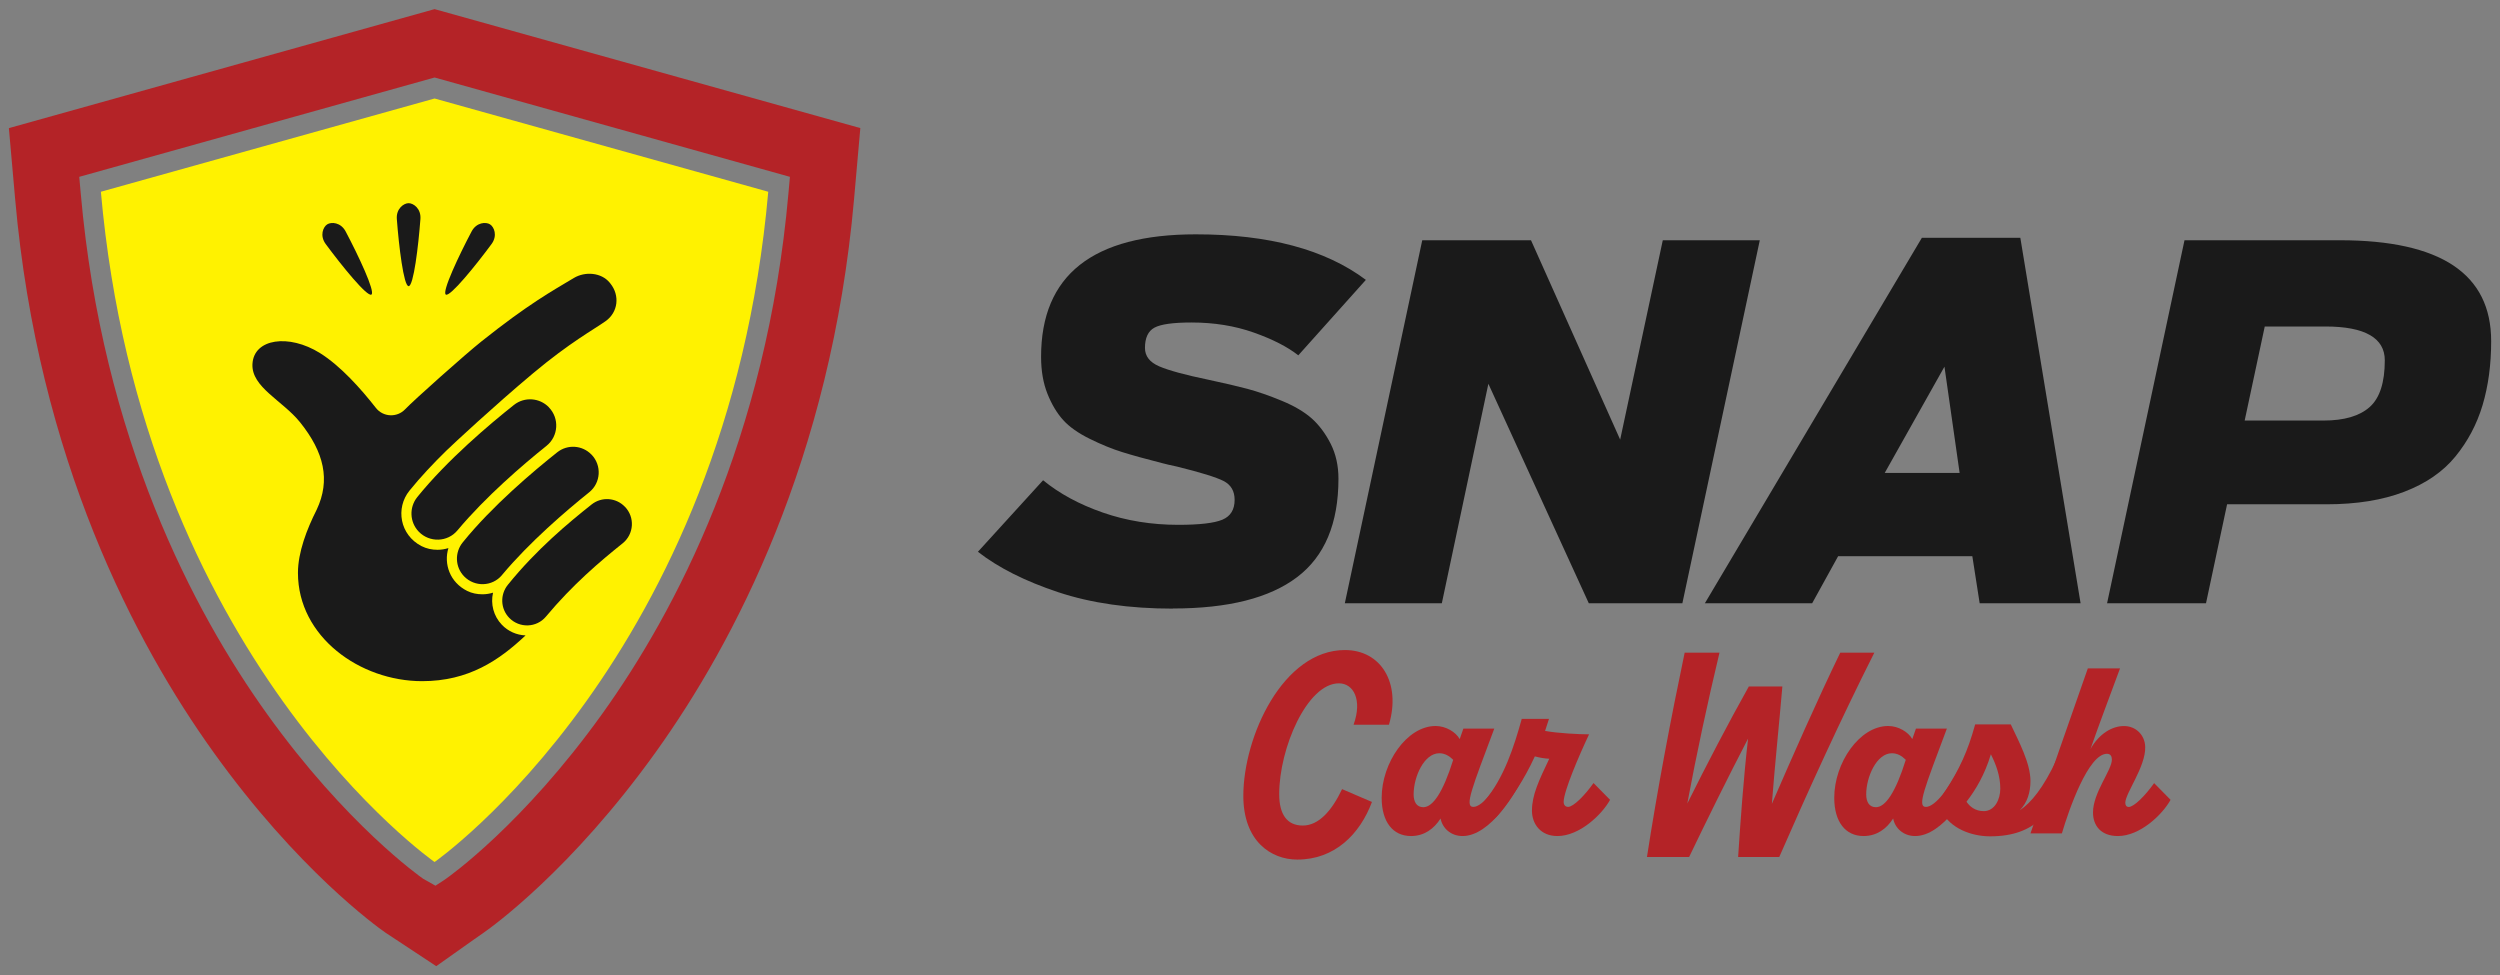
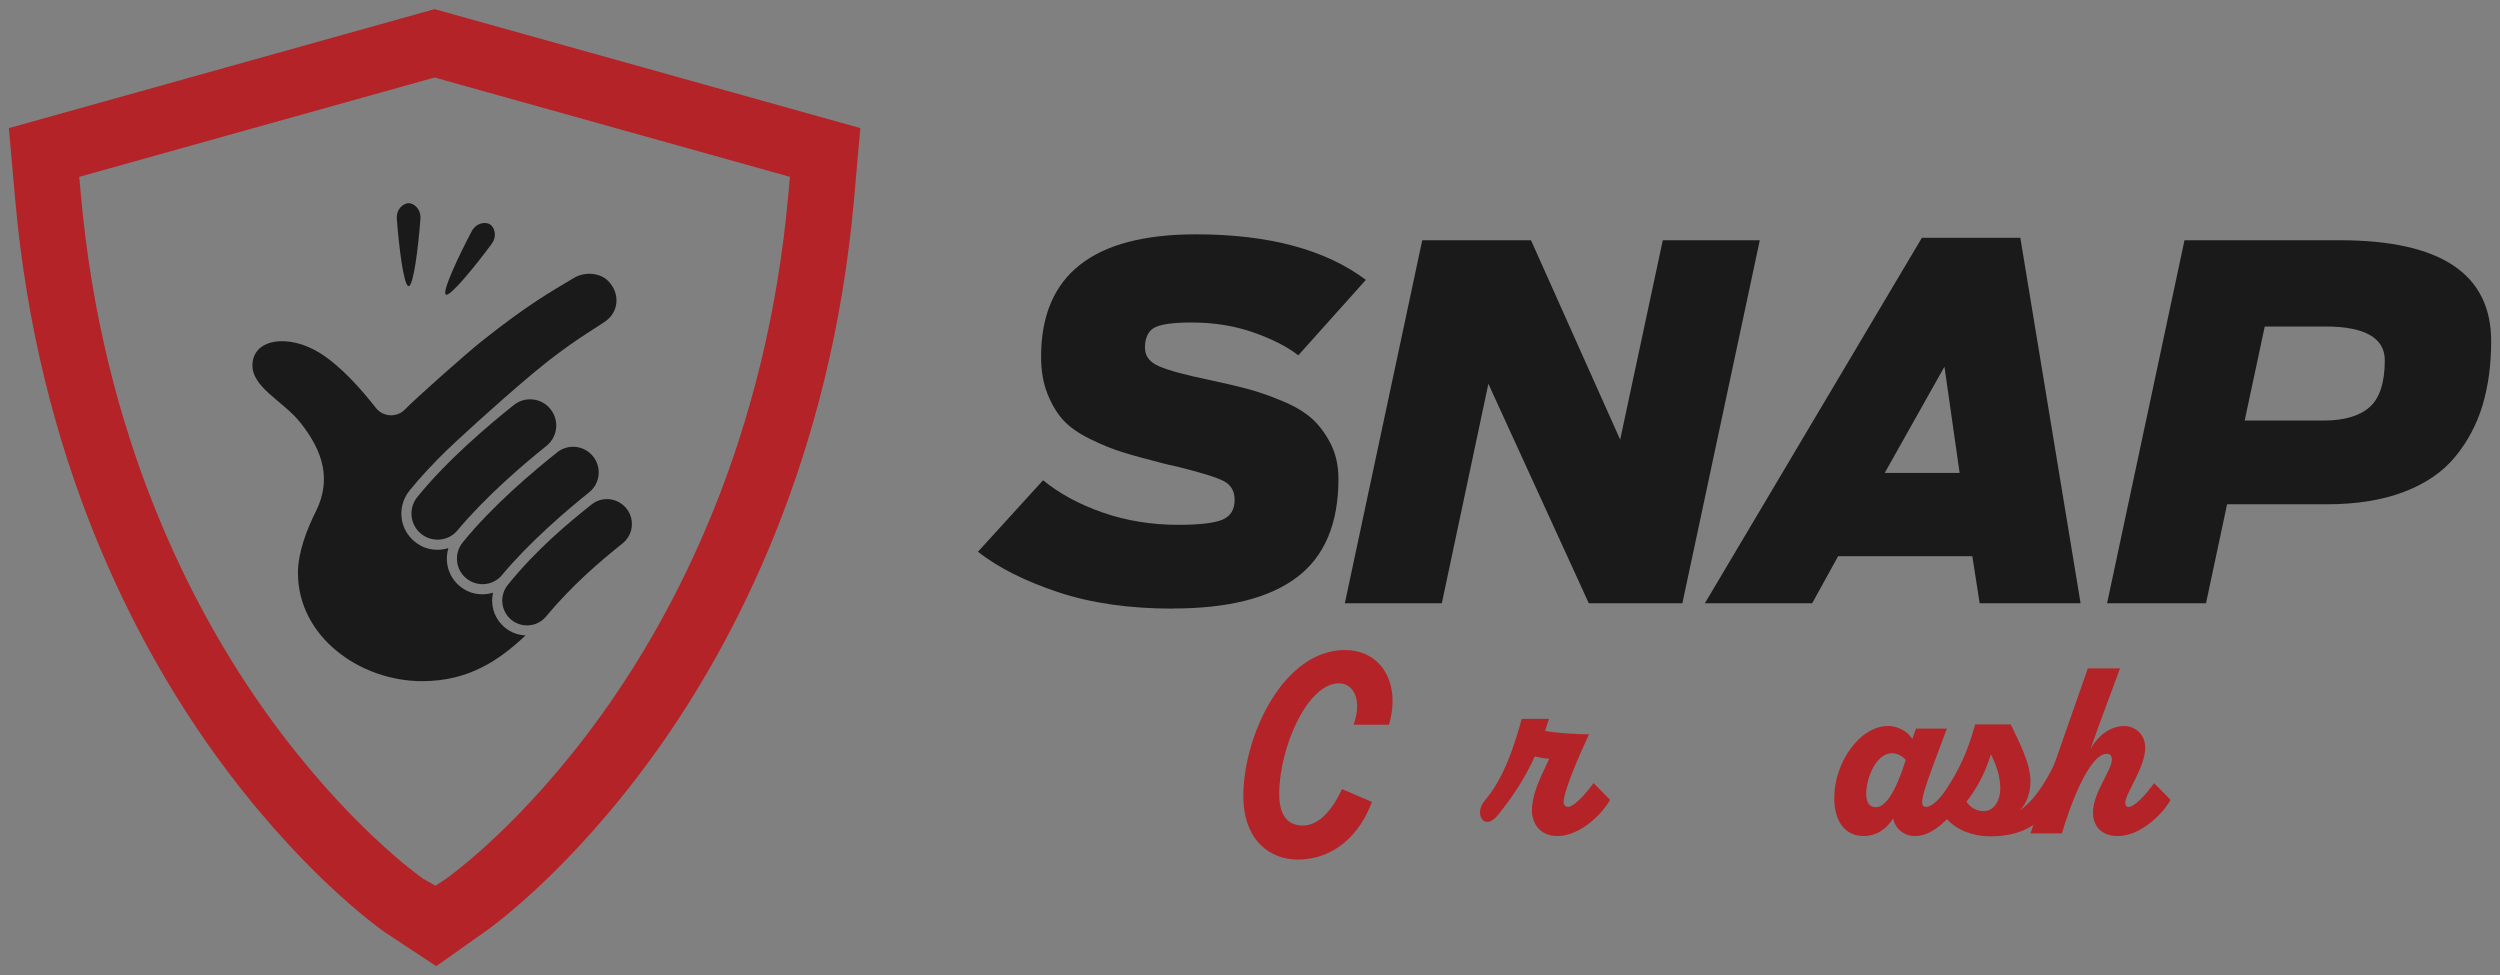
<svg xmlns="http://www.w3.org/2000/svg" id="Layer_1" version="1.1" viewBox="0 0 600 234.08">
  <rect x="0" y="0" width="600" height="234.08" fill="#808080" stroke="none" />
  <defs>
    <style>
      .st0 {
        fill: #fff200;
      }

      .st1 {
        fill: #1a1a1a;
      }

      .st2 {
        fill: #b42327;
      }
    </style>
  </defs>
  <g>
    <path class="st1" d="M281.49,146.07c-10.42,0-19.6-1.31-27.51-3.94-7.92-2.63-14.34-5.86-19.28-9.7l15.64-17.17c3.92,3.21,8.7,5.8,14.34,7.76,5.64,1.96,11.68,2.94,18.11,2.94,5.09,0,8.62-.41,10.58-1.23,1.96-.82,2.94-2.41,2.94-4.76,0-2.12-.88-3.62-2.65-4.53-1.76-.9-5.51-2.06-11.23-3.47-1.49-.31-2.67-.59-3.53-.82-4-1.02-7.19-1.9-9.58-2.65-2.39-.74-4.98-1.8-7.76-3.17-2.78-1.37-4.92-2.88-6.41-4.53-1.49-1.65-2.74-3.74-3.76-6.29-1.02-2.55-1.53-5.51-1.53-8.88,0-19.59,12.38-29.39,37.15-29.39,17.48,0,31.08,3.64,40.8,10.93l-16.22,18.11c-2.59-2.04-6.15-3.86-10.7-5.47-4.55-1.61-9.52-2.41-14.93-2.41-4.39,0-7.35.41-8.88,1.23-1.53.82-2.29,2.45-2.29,4.88,0,1.96,1.14,3.43,3.41,4.41,2.27.98,6.23,2.06,11.87,3.23,3.68.78,6.78,1.51,9.29,2.17,2.51.67,5.27,1.63,8.29,2.88,3.02,1.25,5.41,2.67,7.17,4.23,1.76,1.57,3.27,3.59,4.53,6.05,1.25,2.47,1.88,5.27,1.88,8.41,0,10.74-3.31,18.62-9.93,23.63-6.62,5.02-16.56,7.52-29.8,7.52Z" />
    <path class="st1" d="M322.76,144.78l18.58-87.12h26.1l21.4,47.85,10.23-47.85h23.28l-18.58,87.12h-22.46l-24.1-52.67-11.17,52.67h-23.28Z" />
    <path class="st1" d="M409.17,144.78l52.08-87.71h23.63l14.46,87.71h-24.22l-1.76-11.29h-32.21l-6.23,11.29h-25.75ZM452.32,113.51h17.99l-3.64-25.51-14.34,25.51Z" />
    <path class="st1" d="M505.7,144.78l18.58-87.12h37.27c24.22,0,36.33,8.07,36.33,24.22,0,5.64-.69,10.76-2.06,15.34-1.37,4.59-3.55,8.7-6.53,12.35-2.98,3.64-7.07,6.47-12.29,8.46-5.21,2-11.42,3-18.63,3h-23.87l-5.06,23.75h-23.75ZM538.73,100.93h18.93c4.94,0,8.62-1.08,11.05-3.23,2.43-2.15,3.64-5.9,3.64-11.23s-4.74-8.11-14.23-8.11h-14.58l-4.82,22.57Z" />
  </g>
  <g>
    <path class="st2" d="M104.3,2.19L2.13,30.75l1.51,17.09c5.53,62.46,28.9,106.59,47.54,132.61,20.25,28.28,39.21,41.91,41.32,43.38l12.2,8.05,9.05-6.41,2.38-1.66c2.09-1.46,21.05-15.1,41.3-43.37,18.64-26.02,42.01-70.15,47.54-132.61l1.51-17.09L104.3,2.19ZM189.22,46.45c-5.21,58.91-27.15,100.38-44.64,124.8-19.05,26.6-36.76,39.1-37.5,39.62l-.56.39-2.01,1.31-2.99-1.69c-.74-.52-18.45-13.02-37.5-39.62-17.49-24.42-39.43-65.89-44.64-124.8l-.36-4.02,85.28-23.84,85.28,23.84-.36,4.02Z" />
-     <path class="st0" d="M104.3,206.88s70.18-48.94,80.08-160.86l-80.08-22.38L24.21,46.02c9.9,111.92,80.08,160.86,80.08,160.86h0Z" />
    <g>
      <path class="st1" d="M109.78,127.3c6.74-8.07,15.71-15.76,21.38-20.3,2.88-2.31,3.14-6.59.57-9.24v-.02c-2.25-2.31-5.87-2.55-8.39-.55-5.79,4.59-15.98,13.18-23.18,22.09-2,2.47-1.86,6.04.35,8.33h0c2.57,2.65,6.9,2.53,9.27-.31Z" />
      <path class="st1" d="M120.46,138.03c6.6-7.91,15.39-15.43,20.94-19.88,2.82-2.26,3.07-6.45.56-9.05h-.01c-2.19-2.27-5.73-2.51-8.2-.56-5.67,4.5-15.65,12.9-22.7,21.64-1.96,2.42-1.83,5.92.34,8.15h0c2.52,2.6,6.75,2.48,9.08-.3Z" />
      <path class="st1" d="M120.47,149.97c-2.03-2.1-2.76-5.02-2.14-7.73-.81.25-1.66.39-2.53.39h0c-1.27,0-2.54-.24-3.68-.81-4.13-2.05-5.67-6.47-4.5-10.28-.83.26-1.71.41-2.6.41h0c-1.33,0-2.66-.27-3.85-.88-5.22-2.68-6.28-9.13-2.9-13.31,2.68-3.32,5.76-6.58,8.87-9.62,1.66-1.61,11.51-10.78,20.78-18.54,8.89-7.44,14.6-10.52,17.42-12.52,3.01-2.13,3.47-6.17,1.15-9.04-.05-.07-.11-.13-.16-.2-2-2.45-5.89-2.75-8.61-1.12-5.13,3.08-10.79,6.16-22.12,15.18-3.79,3.01-16.24,14.09-18.36,16.32-1.95,2.06-5.29,1.9-7.03-.33-3.54-4.52-8.42-10.03-13.41-13.15-7.49-4.68-15.9-3.48-16.21,2.63-.28,5.56,7.25,8.77,11.43,13.98,5.78,7.2,7.33,13.89,3.99,20.97h0c-2.38,4.71-4.5,10.25-4.5,15.17,0,15.35,14.9,25.99,29.79,25.99,11.17,0,18.47-4.99,24.84-10.98-2.16-.09-4.16-.97-5.68-2.54Z" />
      <path class="st1" d="M131.03,147.98c6.41-7.68,13-13.26,18.4-17.58,2.74-2.2,2.99-6.27.54-8.79h-.01c-2.13-2.21-5.57-2.44-7.97-.54-5.51,4.37-13.26,10.8-20.11,19.29-1.9,2.36-1.77,5.75.33,7.92h0c2.45,2.53,6.56,2.41,8.82-.3Z" />
      <path class="st1" d="M98.07,48.76c-1.16,0-3.02,1.31-2.83,3.81.48,6.42,1.64,16.11,2.83,16.11s2.35-9.69,2.83-16.11c.19-2.5-1.67-3.81-2.83-3.81Z" />
      <g>
        <path class="st1" d="M117.6,53.84c-.98-.62-3.25-.5-4.42,1.72-3.01,5.69-7.18,14.51-6.18,15.14,1,.63,7.15-6.95,10.97-12.13,1.49-2.02.62-4.11-.37-4.73Z" />
-         <path class="st1" d="M78.54,53.84c.98-.62,3.25-.5,4.42,1.72,3.01,5.69,7.18,14.51,6.18,15.14-1,.63-7.15-6.95-10.97-12.13-1.49-2.02-.62-4.11.37-4.73Z" />
      </g>
    </g>
  </g>
  <g>
    <path class="st2" d="M298.4,191.03c0-14.33,9.56-35.02,24.39-35.02,8.61,0,13.52,7.86,10.56,17.92h-8.49c2.14-5.97,0-9.93-3.52-9.93-7.61,0-14.33,15.53-14.33,26.59,0,4.78,1.82,7.54,5.66,7.54s6.98-3.58,9.43-8.74l7.17,3.08c-2.89,7.73-8.93,13.83-17.92,13.83-6.29,0-12.95-4.4-12.95-15.28Z" />
-     <path class="st2" d="M366.24,185.06c-2.33,5.34-8.61,15.59-15.22,15.59-2.83,0-4.84-1.89-5.28-4.21-1.57,2.45-3.9,4.21-7.1,4.21-4.34,0-7.04-3.39-7.04-9.18,0-8.36,6.04-17.23,12.95-17.23,2.45,0,4.84,1.45,5.78,3.14l.88-2.52h7.42c-5.34,14.27-7.23,18.8-5.03,18.8s5.97-4.71,8.99-11.38l3.65,2.77ZM348.76,182.35c-.94-.94-2.01-1.57-3.33-1.57-3.65,0-6.16,5.66-6.16,9.87,0,1.76.69,3.08,2.33,3.08,2.26,0,4.72-3.52,7.17-11.38Z" />
    <path class="st2" d="M386.41,191.97c-1.95,3.52-7.29,8.68-12.64,8.68-4.02,0-6.1-2.89-6.1-6.1,0-3.71,1.63-7.17,4.15-12.45-1.13-.06-2.33-.25-3.46-.57-2.58,5.66-5.6,10.06-8.86,14.08-3.39,4.15-5.78-.44-3.21-3.4,4.65-5.41,7.1-13.08,8.93-19.68h6.54l-.94,2.89c3.08.57,8.24.82,10.56.82-2.45,5.16-6.1,13.71-6.1,16.22,0,.75.44,1.19,1.07,1.19,1.26,0,3.96-2.7,6.1-5.72l3.96,4.02Z" />
-     <path class="st2" d="M449.84,156.64c-7.98,15.84-15.91,33.2-22.82,49.04h-9.87c.57-8.74,1.32-19.17,2.39-28.42-4.84,9.31-9.93,19.62-14.15,28.42h-10.12c2.45-15.84,5.72-33.2,9.05-49.04h8.36c-2.77,11.57-5.53,24.39-7.73,36.21,4.59-9.24,9.81-19.24,14.77-28.1h8.05c-.75,8.86-1.82,18.92-2.52,28.17,5.16-11.88,10.81-24.71,16.41-36.28h8.17Z" />
    <path class="st2" d="M474.86,185.06c-2.33,5.34-8.61,15.59-15.22,15.59-2.83,0-4.84-1.89-5.28-4.21-1.57,2.45-3.9,4.21-7.1,4.21-4.34,0-7.04-3.39-7.04-9.18,0-8.36,6.04-17.23,12.95-17.23,2.45,0,4.84,1.45,5.78,3.14l.88-2.52h7.42c-5.34,14.27-7.23,18.8-5.03,18.8s5.97-4.71,8.99-11.38l3.65,2.77ZM457.38,182.35c-.94-.94-2.01-1.57-3.33-1.57-3.65,0-6.16,5.66-6.16,9.87,0,1.76.69,3.08,2.33,3.08,2.26,0,4.72-3.52,7.17-11.38Z" />
-     <path class="st2" d="M497.24,185.06c-4.53,9.56-8.49,15.66-19.62,15.66-4.53,0-9.62-1.95-11.63-6.04-.94-1.63-.44-3.02,1.07-5.16,3.14-4.84,5.16-9.05,6.98-15.66h8.55c1.95,4.15,4.72,9.31,4.72,13.58,0,2.7-.75,5.22-2.58,7.04,2.77-1.82,5.72-5.47,8.86-12.2l3.65,2.77ZM480.07,189.27c0-3.02-1.01-5.78-2.26-8.24-1.45,4.84-3.65,8.55-5.85,11.38.75,1.13,2.07,2.26,4.15,2.26,2.58,0,3.96-2.77,3.96-5.41Z" />
+     <path class="st2" d="M497.24,185.06c-4.53,9.56-8.49,15.66-19.62,15.66-4.53,0-9.62-1.95-11.63-6.04-.94-1.63-.44-3.02,1.07-5.16,3.14-4.84,5.16-9.05,6.98-15.66h8.55c1.95,4.15,4.72,9.31,4.72,13.58,0,2.7-.75,5.22-2.58,7.04,2.77-1.82,5.72-5.47,8.86-12.2ZM480.07,189.27c0-3.02-1.01-5.78-2.26-8.24-1.45,4.84-3.65,8.55-5.85,11.38.75,1.13,2.07,2.26,4.15,2.26,2.58,0,3.96-2.77,3.96-5.41Z" />
    <path class="st2" d="M520.93,191.97c-1.95,3.52-7.29,8.68-12.64,8.68-4.02,0-5.97-2.45-5.97-5.66,0-4.78,4.53-10.12,4.53-12.7,0-.75-.31-1.38-1.19-1.38-4.46,0-9.12,13.39-10.81,19.11h-7.54c4.53-13.2,9.12-26.4,13.77-39.61h7.73c-2.39,6.48-4.84,12.89-7.1,19.37,2.07-3.71,5.22-5.53,8.05-5.53s5.03,2.14,5.09,5.03c.13,4.71-4.78,11.13-4.78,13.39,0,.63.31,1,.82,1,1.26,0,3.96-2.7,6.1-5.72l3.96,4.02Z" />
  </g>
</svg>